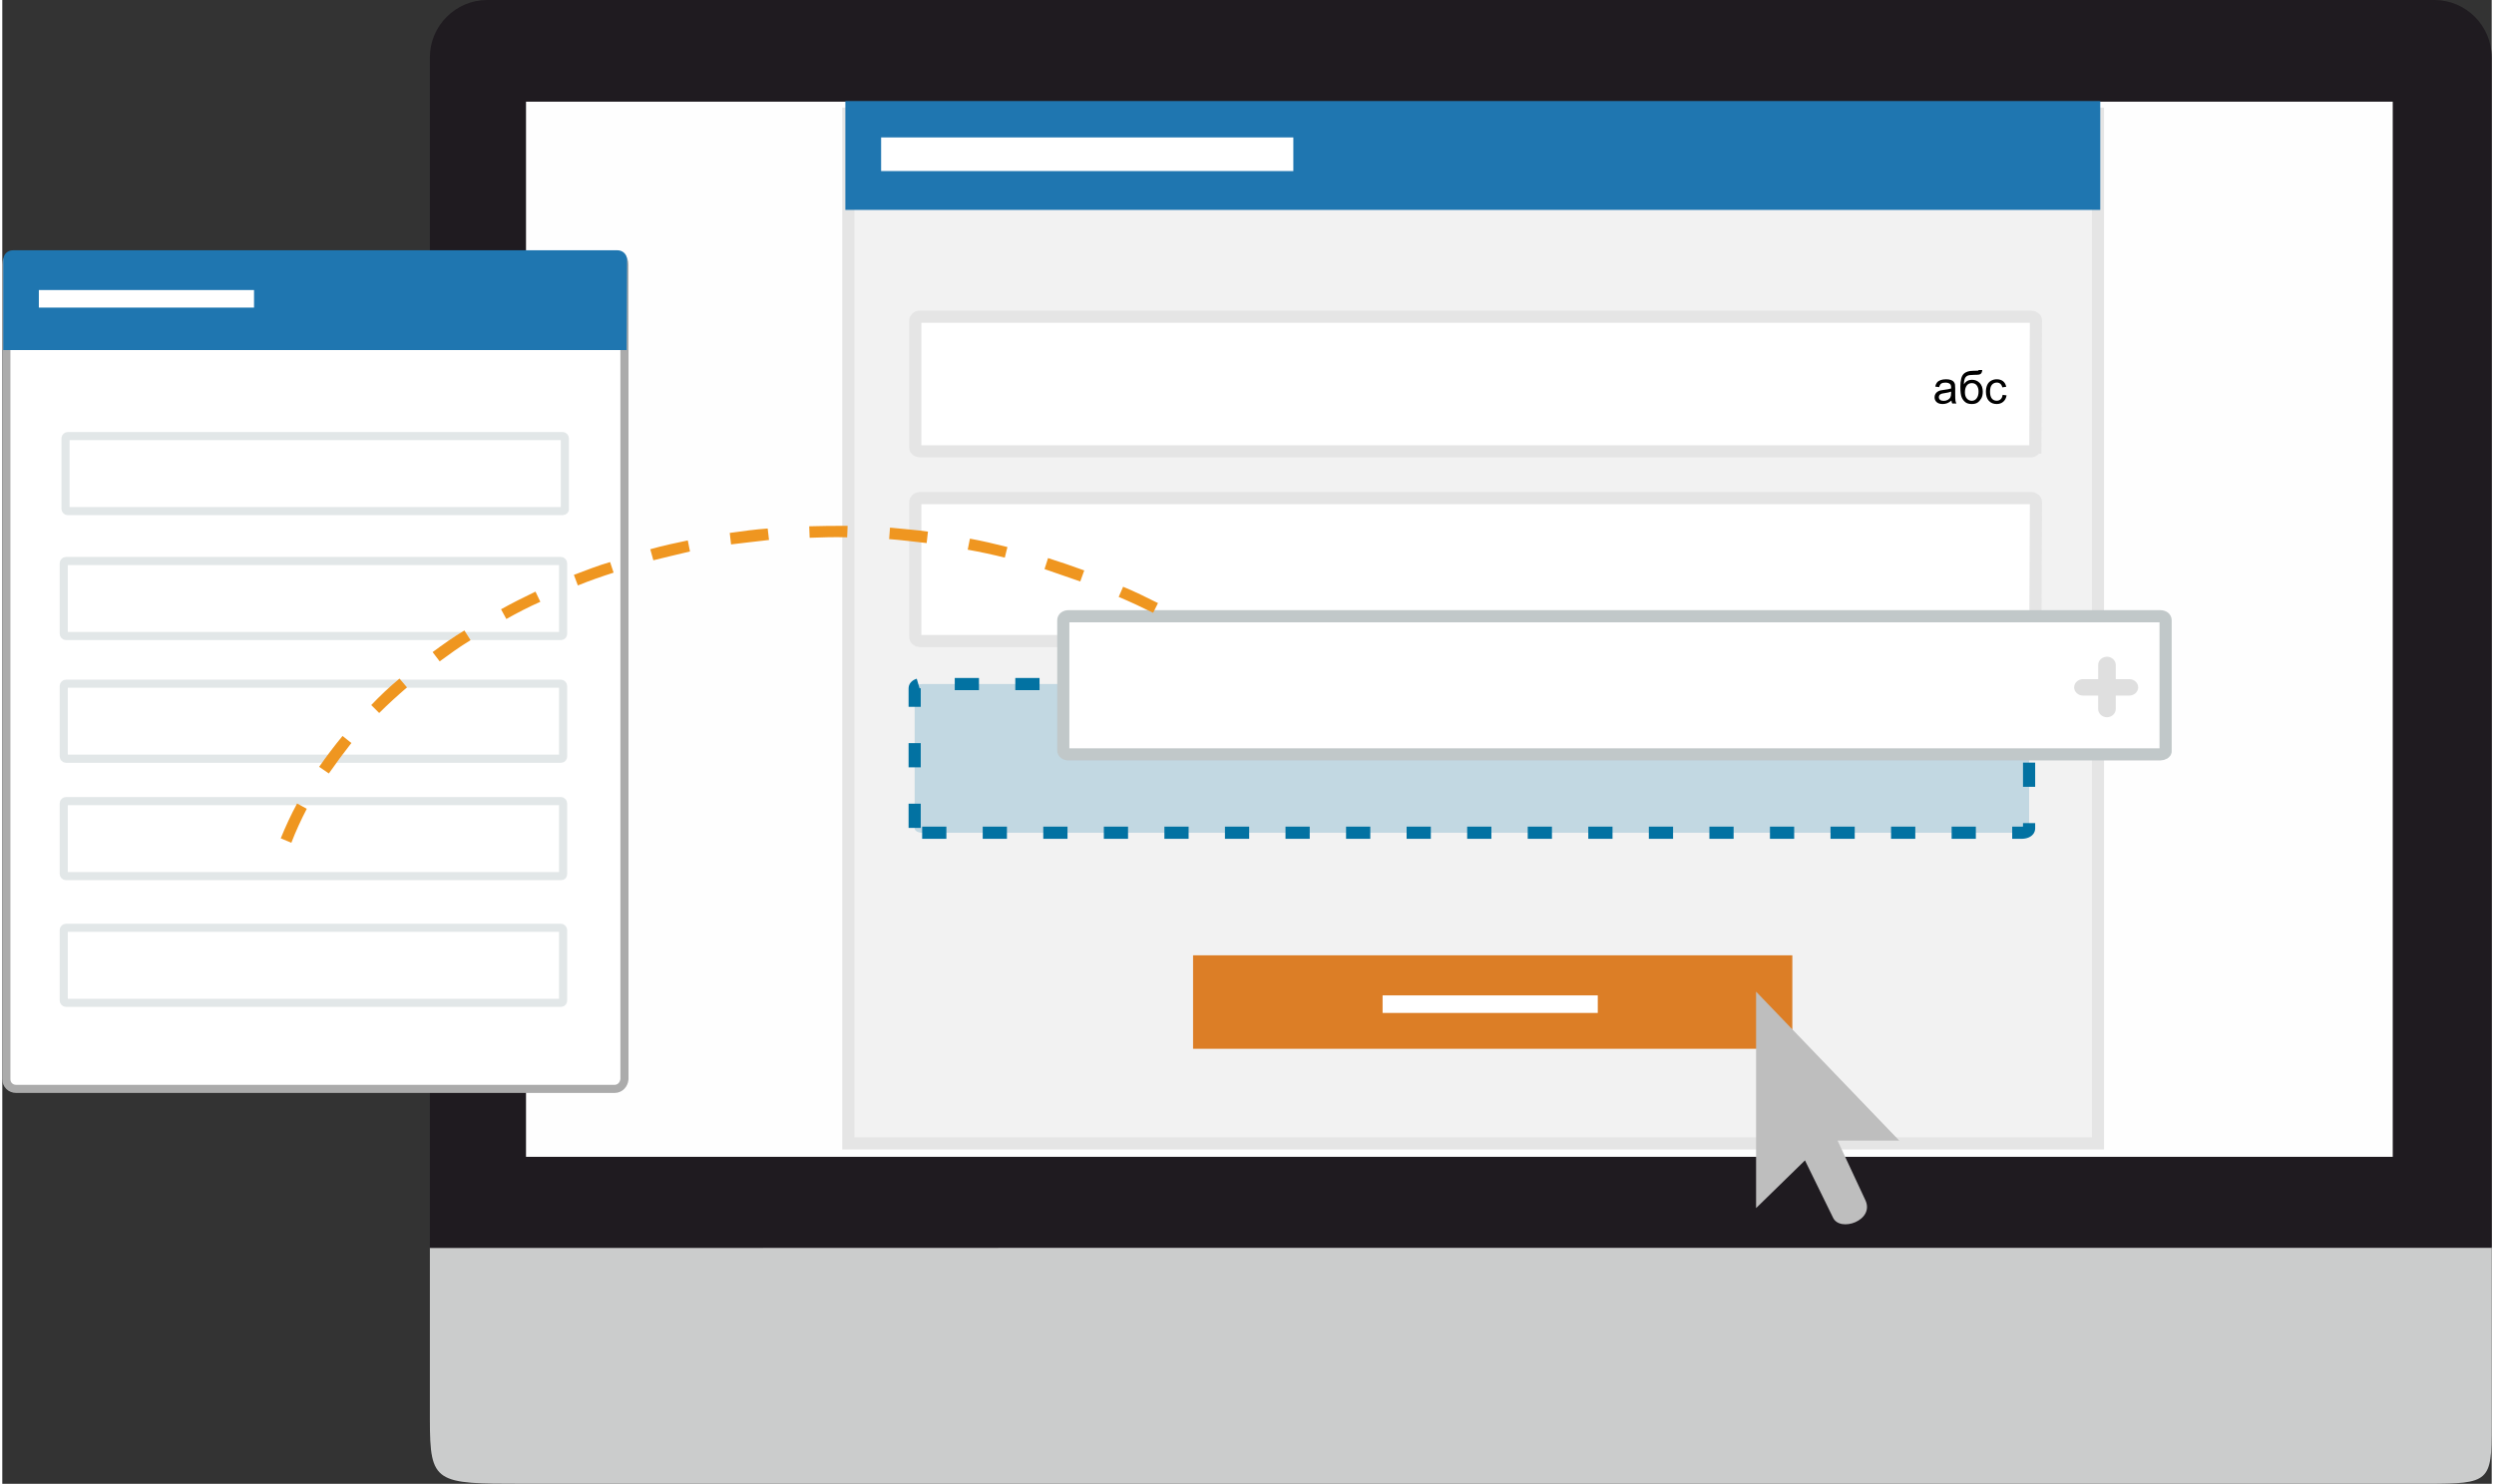
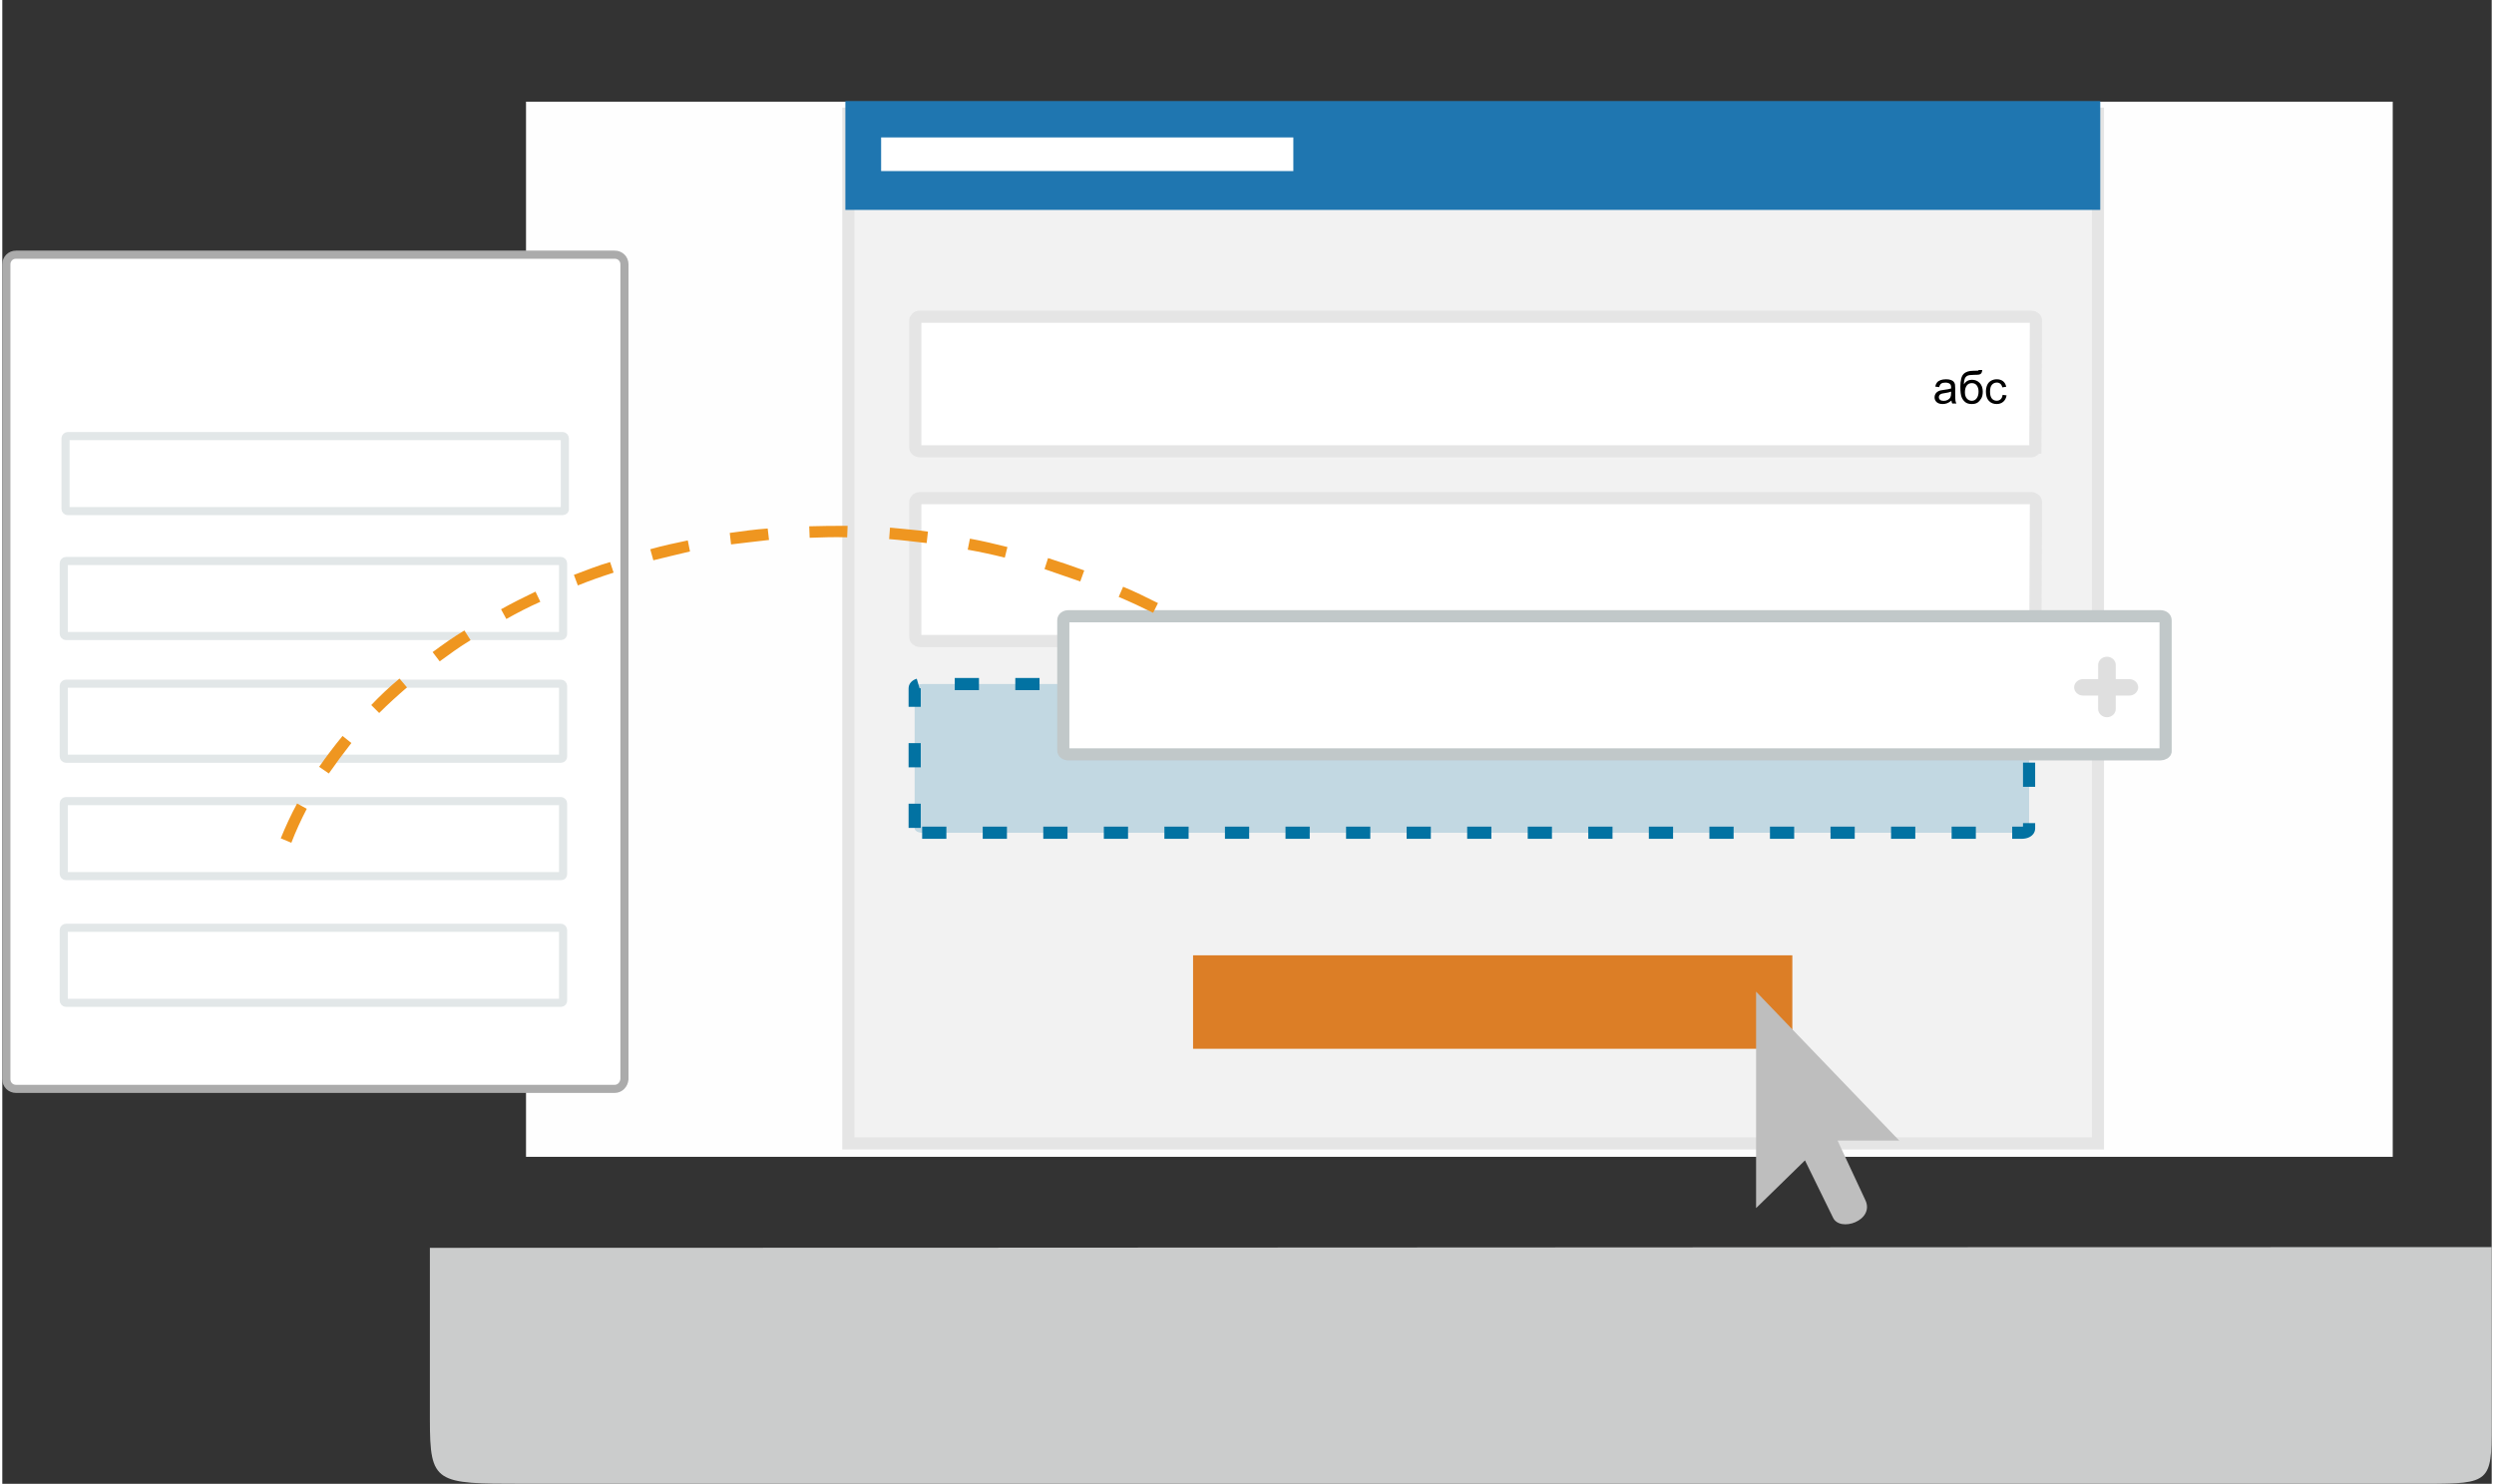
<svg xmlns="http://www.w3.org/2000/svg" xml:space="preserve" width="205px" height="122px" version="1.1" style="shape-rendering:geometricPrecision; text-rendering:geometricPrecision; image-rendering:optimizeQuality; fill-rule:evenodd; clip-rule:evenodd" viewBox="0 0 127560 76054">
  <rect x="0" y="0" width="127560" height="76054" fill="#333333" stroke="none" />
  <defs>
    <style type="text/css">
   
    .str0 {stroke:#E5E5E5;stroke-width:623;stroke-miterlimit:22.926}
    .str4 {stroke:#E2E7E8;stroke-width:416;stroke-miterlimit:22.926}
    .str5 {stroke:#C1C8C9;stroke-width:623;stroke-linecap:round;stroke-miterlimit:22.926}
    .str2 {stroke:#ABABAB;stroke-width:416;stroke-linecap:round;stroke-miterlimit:22.926}
    .str3 {stroke:#E2E7E8;stroke-width:416;stroke-linecap:round;stroke-miterlimit:22.926}
    .str1 {stroke:#0272A2;stroke-width:623;stroke-linejoin:round;stroke-miterlimit:22.926;stroke-dasharray:1241 1862}
    .fil7 {fill:none}
    .fil1 {fill:#1F1B20}
    .fil4 {fill:#1F76B0}
    .fil0 {fill:#CBCCCC}
    .fil10 {fill:#DC7E26}
    .fil9 {fill:#DFDFDF}
    .fil8 {fill:#EF9620}
    .fil3 {fill:#F2F2F2}
    .fil2 {fill:#FEFEFE}
    .fil5 {fill:white}
    .fil12 {fill:black;fill-rule:nonzero}
    .fil11 {fill:#BEBEBE;fill-rule:nonzero}
    .fil6 {fill:url(#id0)}
   
  </style>
    <linearGradient id="id0" gradientUnits="userSpaceOnUse" x1="46751" y1="38873" x2="103855" y2="38873">
      <stop offset="0" style="stop-opacity:0.2; stop-color:#0272A2" />
      <stop offset="1" style="stop-opacity:0.2; stop-color:#0272A2" />
    </linearGradient>
  </defs>
  <g id="Autocompas.ru">
    <path class="fil0" d="M21910 72778l0 -8820c35216,0 70433,-37 105650,-37l0 9194c0,2823 -114,2939 -3302,2939 -32534,0 -65068,0 -97602,0 -4462,0 -4746,-20 -4746,-3276z" />
-     <path class="fil1" d="M127559 2938c0,-1616 -1322,-2938 -2938,-2938l-99773 0c-1616,0 -2938,1322 -2938,2938l0 61020 105649 0 0 -61020z" />
    <polygon class="fil2" points="26836,59294 122489,59294 122489,5212 26836,5212 " />
    <polygon class="fil3 str0" points="43352,58608 107382,58608 107382,5828 43352,5828 " />
    <polygon class="fil4" points="43200,10759 107502,10759 107502,5180 43200,5180 " />
    <path class="fil5 str0" d="M104175 32650c0,88 -96,206 -224,206l-56944 0c-96,0 -224,-89 -224,-206l0 -6914c0,-89 96,-206 224,-206l56976 0c96,0 224,88 224,206l-32 6914 0 0z" />
    <path class="fil5 str0" d="M104175 22945c0,81 -96,189 -224,189l-56944 0c-96,0 -224,-81 -224,-189l0 -6523c0,-81 96,-189 224,-189l56976 0c96,0 224,81 224,189l-32 6523 0 0z" />
    <path class="fil6" d="M47135 42683l56335 0c225,0 385,-91 385,-218l0 -7184c0,-127 -160,-219 -385,-219l-56335 0c-224,0 -384,92 -384,219l0 7184c0,109 160,218 384,218z" />
    <path class="fil7 str1" d="M47135 42683l56335 0c225,0 385,-91 385,-218l0 -7184c0,-127 -160,-219 -385,-219l-56335 0c-224,0 -384,92 -384,219l0 7184c0,109 160,218 384,218z" />
    <path class="fil5 str2" d="M31382 55811l-30676 0c-272,0 -498,-203 -498,-498l0 -41761c0,-271 204,-498 498,-498l30676 0c272,0 498,204 498,498l0 41762c-23,271 -226,497 -498,497z" />
-     <path class="fil4" d="M31993 17941l-31943 0 0 -4615c0,-272 203,-498 498,-498l30970 0c271,0 498,204 498,498l-23 4615 0 0z" />
    <path class="fil5 str3" d="M28713 26198l-25360 0c-68,0 -113,-68 -113,-113l0 -3620c0,-67 68,-113 113,-113l25360 0c68,0 113,68 113,113l0 3620c22,45 -45,113 -113,113z" />
    <path class="fil5 str3" d="M28622 32600l-25360 0c-68,0 -113,-68 -113,-113l0 -3619c0,-68 68,-114 113,-114l25360 0c68,0 113,68 113,114l0 3619c0,45 -22,113 -113,113z" />
    <path class="fil5 str3" d="M28622 44907l-25360 0c-68,0 -113,-68 -113,-113l0 -3620c0,-68 68,-113 113,-113l25360 0c68,0 113,68 113,113l0 3620c0,68 -22,113 -113,113z" />
    <path class="fil5 str3" d="M28622 38889l-25360 0c-68,0 -113,-68 -113,-113l0 -3619c0,-68 68,-113 113,-113l25360 0c68,0 113,67 113,113l0 3619c0,45 -22,113 -113,113z" />
    <path class="fil5 str4" d="M28622 51400l-25360 0c-68,0 -113,-68 -113,-113l0 -3620c0,-68 68,-113 113,-113l25360 0c68,0 113,68 113,113l0 3620c0,45 -22,113 -113,113z" />
    <path class="fil5 str5" d="M110576 38666l-55934 0c-165,0 -275,-83 -275,-209l0 -6662c0,-125 110,-209 275,-209l55934 0c165,0 275,84 275,209l0 6683c28,105 -138,188 -275,188z" />
    <path class="fil8" d="M14811 43197l-543 -227c248,-611 520,-1199 837,-1787l497 272c-294,565 -565,1153 -791,1742zm1922 -3552l-497 -340c362,-520 769,-1063 1199,-1583l452 362c-407,520 -792,1040 -1154,1561zm2579 -3100l-407 -407c453,-475 928,-927 1448,-1357l385 452c-498,430 -973,860 -1426,1312zm3100 -2646l-362 -475c520,-385 1063,-770 1629,-1109l316 498c-565,339 -1086,724 -1583,1086zm3416 -2172l-272 -498c566,-317 1154,-611 1765,-905l249 521c-611,271 -1177,565 -1742,882zm33142 -317c-588,-294 -1176,-565 -1765,-814l227 -521c610,249 1199,543 1787,837l-249 498zm-29477 -1402l-204 -543c611,-227 1222,-475 1855,-656l181 542c-633,204 -1221,408 -1832,657zm25744 -204c-611,-204 -1221,-430 -1832,-634l181 -565c633,204 1244,407 1855,633l-204 566zm-21876 -1086l-158 -566c633,-181 1267,-316 1923,-452l113 566c-634,158 -1267,294 -1878,452zm18008 -136c-634,-158 -1267,-294 -1900,-407l113 -566c633,113 1289,272 1923,430l-136 543zm-14026 -678l-68 -588c633,-91 1312,-182 1945,-227l68 588c-656,68 -1312,159 -1945,227zm10022 -68c-634,-68 -1290,-159 -1923,-204l45 -588c633,68 1312,113 1945,204l-67 588zm-5995 -272l-23 -588c633,-23 1312,-23 1968,-23l-23 589c-633,-23 -1266,0 -1922,22z" />
    <path class="fil9" d="M108995 34810l-698 0 0 -728c0,-230 -205,-421 -451,-421 -246,0 -451,191 -451,421l0 728 -780 0c-246,0 -451,191 -451,421 0,230 205,421 451,421l779 0 0 690c0,230 206,421 452,421 246,0 451,-191 451,-421l0 -690 698 0c246,0 451,-191 451,-421 0,-230 -205,-421 -451,-421z" />
    <polygon class="fil10" points="61016,48966 91724,48966 91724,53756 61016,53756 " />
    <path class="fil11" d="M89866 50827l0 11096 2505 -2446 1432 2923c350,790 2174,155 1655,-902l-1416 -3035 3161 0 -7337 -7636 0 0z" />
    <path class="fil12" d="M99877 20531c-77,65 -151,111 -222,138 -70,27 -146,40 -228,40 -133,0 -236,-32 -308,-97 -72,-65 -108,-149 -108,-250 0,-59 14,-114 41,-163 27,-49 62,-88 106,-118 45,-30 94,-53 149,-68 41,-10 102,-20 184,-30 166,-20 289,-44 368,-71 1,-28 1,-47 1,-54 0,-83 -19,-143 -58,-177 -53,-46 -132,-70 -236,-70 -97,0 -169,18 -215,52 -47,34 -81,94 -103,181l-202 -29c19,-86 49,-156 91,-209 42,-53 103,-94 183,-123 79,-28 172,-43 277,-43 104,0 189,12 254,37 65,24 113,55 143,92 31,37 52,84 65,141 6,35 10,98 10,190l0 273c0,191 4,312 13,363 8,52 25,101 50,147l-215 0c-21,-43 -35,-94 -40,-152zm-17 -458c-75,31 -188,57 -338,78 -85,12 -145,26 -180,41 -35,15 -62,37 -82,66 -19,30 -29,62 -29,98 0,55 21,100 63,137 42,36 103,54 183,54 79,0 150,-17 212,-52 62,-34 108,-81 137,-141 22,-47 33,-115 33,-205l1 -76z" />
    <path id="1" class="fil12" d="M101273 18964l183 2c-8,82 -27,139 -54,171 -28,32 -64,52 -108,62 -43,9 -129,14 -257,14 -170,0 -286,16 -347,49 -62,33 -106,85 -133,157 -27,72 -42,165 -45,279 52,-78 112,-136 182,-174 69,-39 148,-58 234,-58 160,0 292,55 397,164 104,110 157,258 157,445 0,142 -26,259 -79,349 -53,91 -116,161 -188,211 -72,50 -170,74 -295,74 -144,0 -257,-33 -337,-99 -80,-66 -141,-150 -184,-253 -43,-103 -65,-282 -65,-537 0,-322 55,-538 163,-649 108,-112 275,-167 501,-167 140,0 219,-3 239,-7 18,-5 31,-16 36,-33zm-7 1105c0,-126 -30,-230 -90,-311 -60,-81 -144,-121 -253,-121 -114,0 -202,43 -264,128 -61,86 -92,199 -92,342 0,141 34,249 102,323 68,75 153,113 252,113 103,0 186,-44 249,-130 64,-86 96,-201 96,-344z" />
    <path id="2" class="fil12" d="M102499 20238l202 28c-22,139 -79,247 -170,326 -91,78 -203,117 -336,117 -166,0 -300,-54 -400,-163 -102,-108 -152,-264 -152,-467 0,-131 22,-246 65,-344 44,-98 110,-172 199,-221 89,-49 185,-74 290,-74 132,0 240,33 324,100 84,67 138,162 161,285l-199 30c-19,-81 -53,-143 -102,-184 -48,-41 -107,-62 -176,-62 -104,0 -188,37 -254,112 -65,74 -97,191 -97,352 0,164 31,283 94,356 63,74 145,111 245,111 81,0 149,-24 203,-74 54,-49 89,-125 103,-228z" />
-     <rect class="fil5" x="70728" y="51019" width="11026" height="900" />
    <rect class="fil5" x="45032" y="7044" width="21122" height="1724" />
    <rect class="fil5" x="1873" y="14866" width="11026" height="900" />
  </g>
</svg>